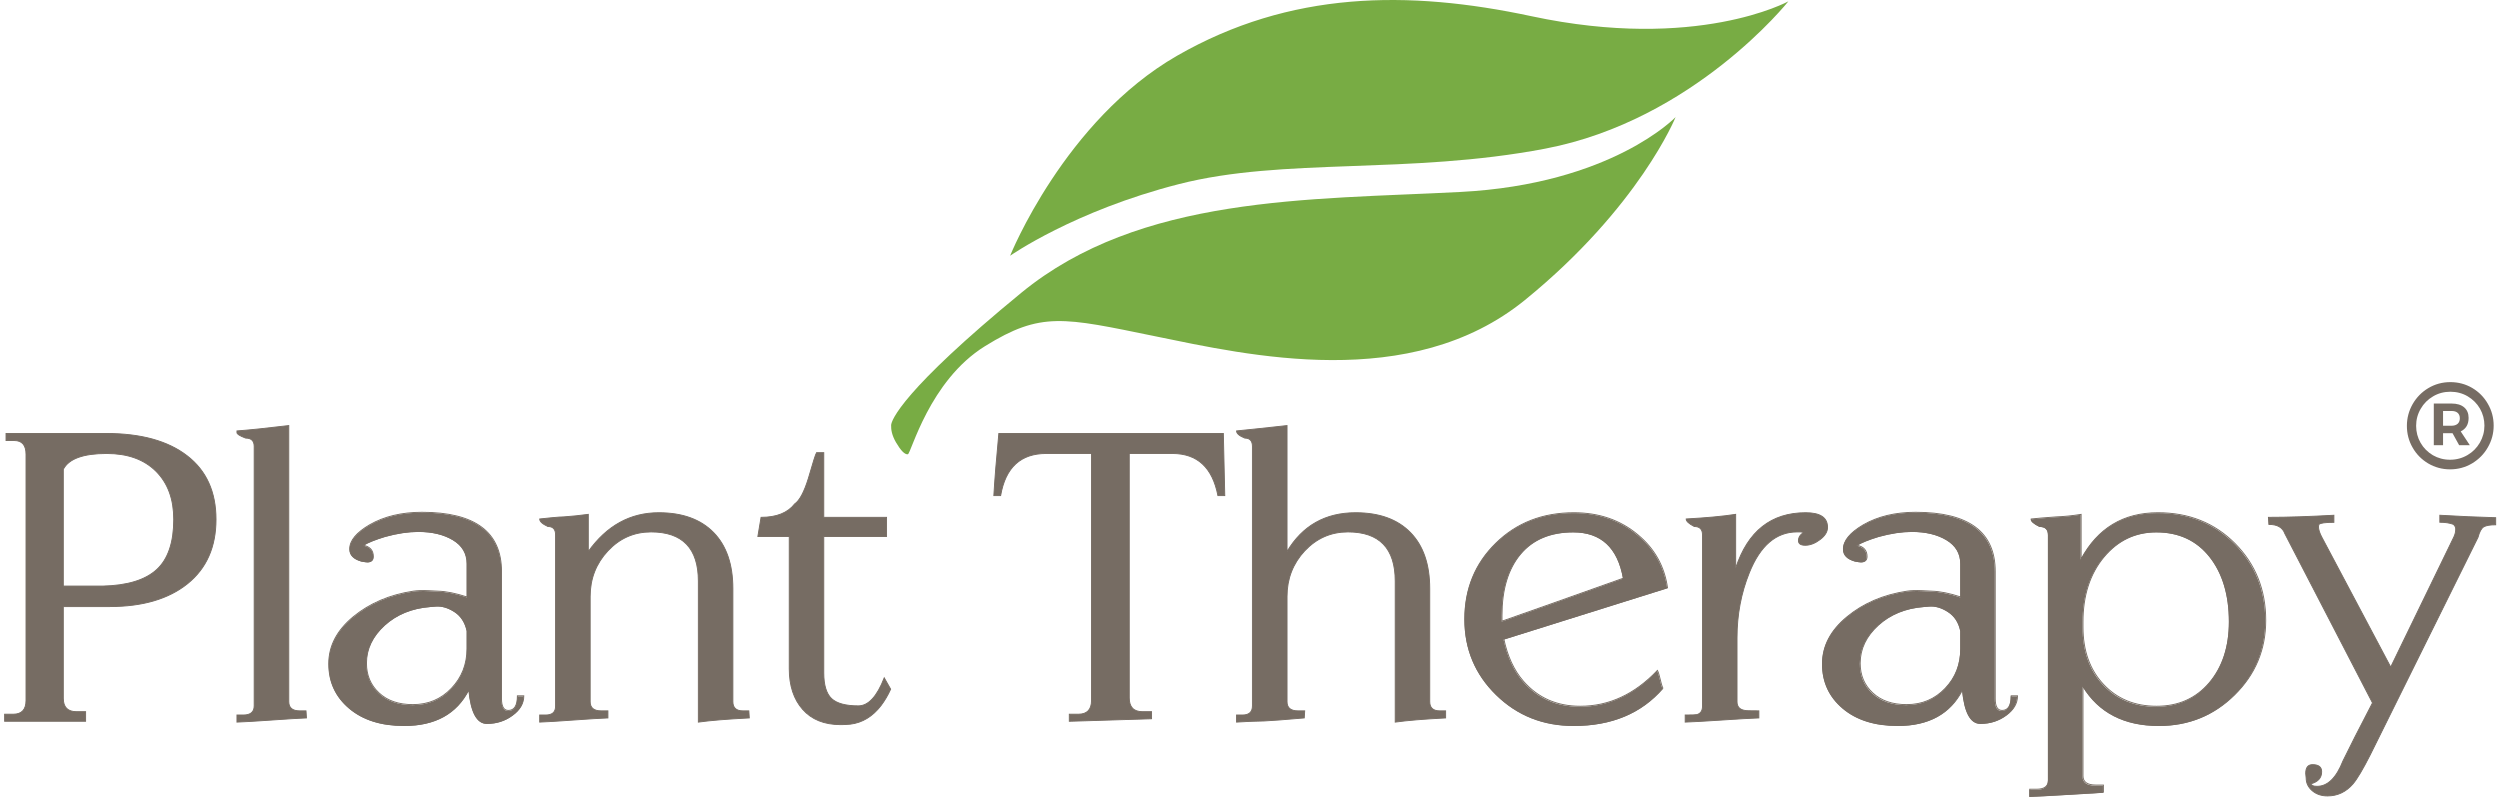
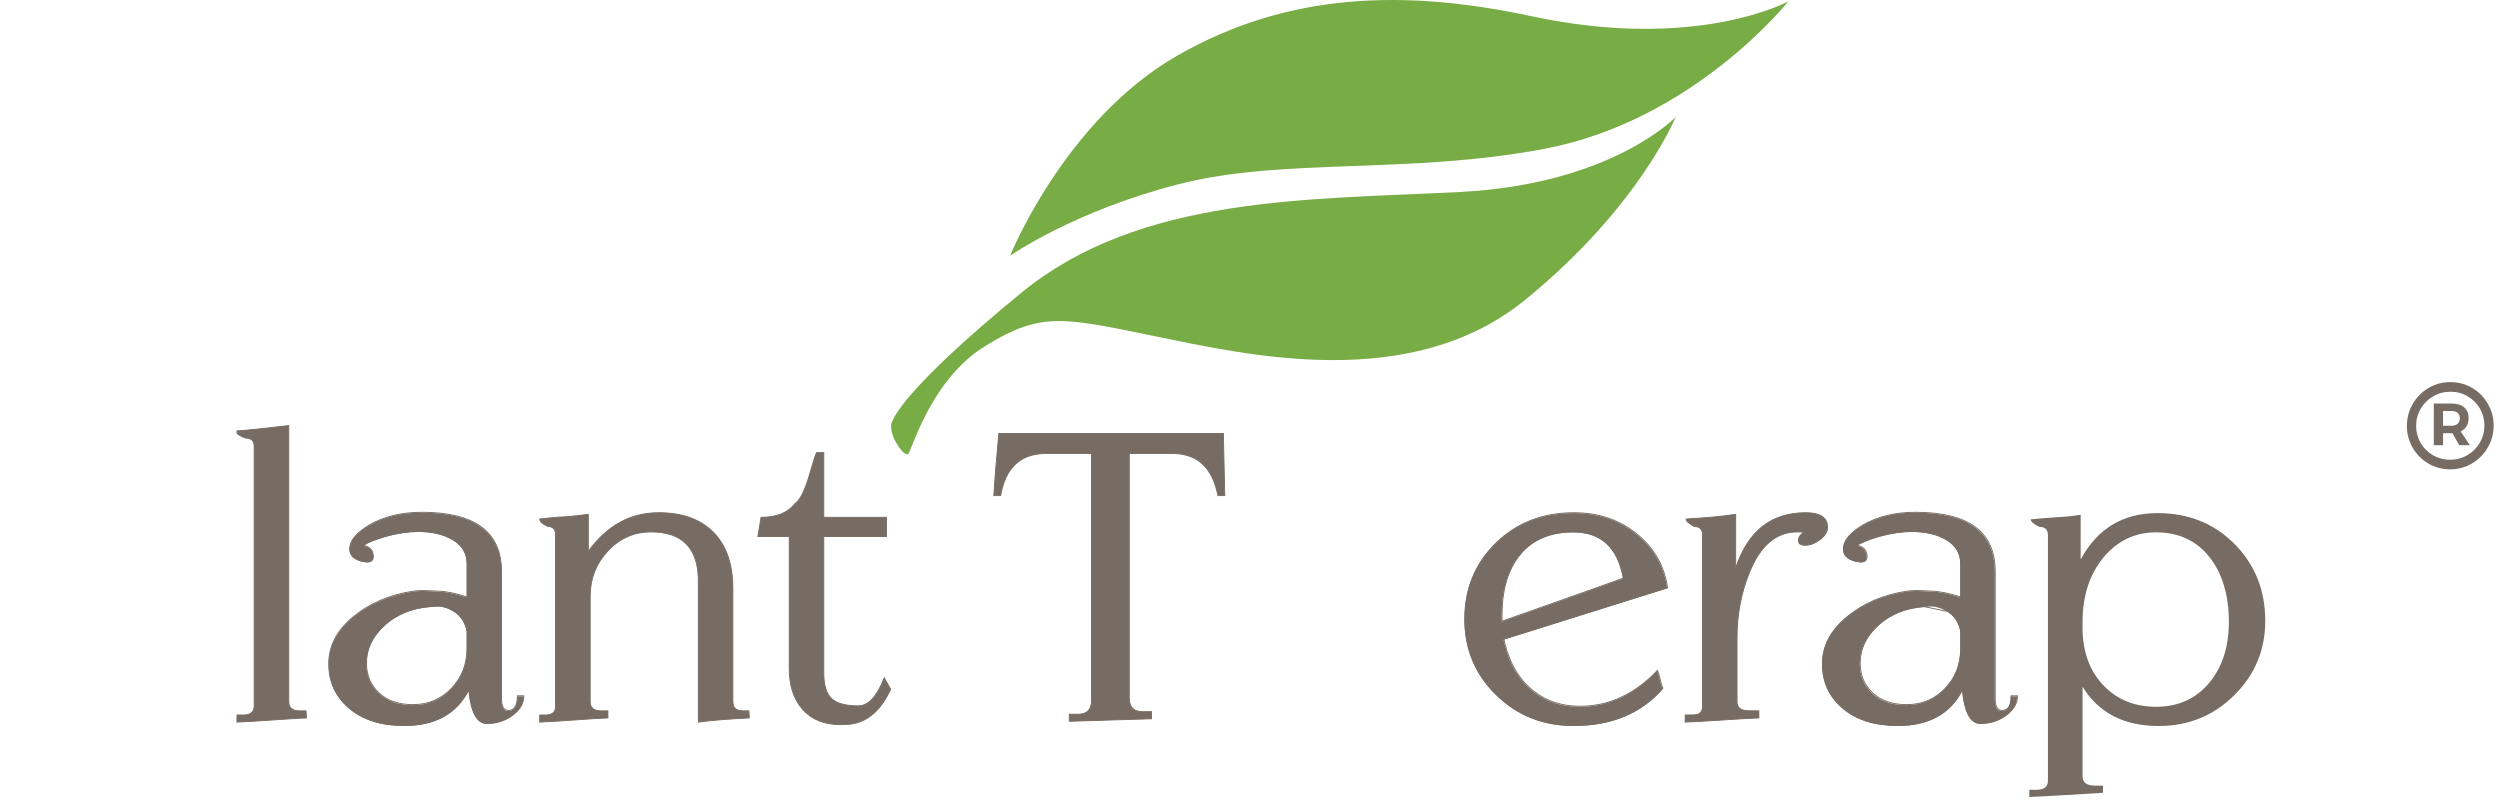
<svg xmlns="http://www.w3.org/2000/svg" width="131pt" height="42pt" viewBox="0 0 131 42" version="1.1">
  <g id="surface1">
-     <path style="fill-rule:nonzero;fill:rgb(46.275%,42.353%,38.824%);fill-opacity:1;stroke-width:0.2;stroke-linecap:butt;stroke-linejoin:miter;stroke:rgb(46.275%,42.353%,38.824%);stroke-opacity:1;stroke-miterlimit:4;" d="M 13.595 125.865 L 22.017 125.865 C 27.318 125.753 31.193 124.569 33.643 122.329 C 36.092 120.09 37.309 116.49 37.309 111.547 C 37.309 107.18 36.044 103.741 33.498 101.197 C 30.936 98.654 27.414 97.39 22.898 97.39 C 17.87 97.39 14.764 98.526 13.595 100.781 Z M 13.595 130.264 L 13.595 149.972 C 13.595 151.876 14.539 152.836 16.429 152.836 L 18.383 152.836 L 18.383 154.899 L 0.993 154.899 L 0.993 153.379 L 2.85 153.379 C 4.676 153.379 5.588 152.388 5.588 150.42 L 5.588 97.566 C 5.588 95.598 4.74 94.606 3.058 94.606 L 1.297 94.606 L 1.297 93.087 L 22.77 93.087 C 30.248 93.087 36.06 94.686 40.192 97.886 C 44.323 101.069 46.389 105.628 46.389 111.547 C 46.389 117.45 44.355 122.057 40.288 125.337 C 36.221 128.616 30.648 130.264 23.555 130.264 Z M 13.595 130.264 " transform="matrix(0.244,0,0,0.244,0,0)" />
    <path style="fill-rule:nonzero;fill:rgb(46.275%,42.353%,38.824%);fill-opacity:1;stroke-width:0.2;stroke-linecap:butt;stroke-linejoin:miter;stroke:rgb(46.275%,42.353%,38.824%);stroke-opacity:1;stroke-miterlimit:4;" d="M 50.888 92.911 L 50.888 92.543 C 53.354 92.367 57.069 91.983 62.017 91.391 L 62.017 150.692 C 62.017 152.004 62.802 152.66 64.355 152.66 L 65.716 152.66 L 65.812 154.179 C 64.195 154.243 61.729 154.387 58.398 154.627 C 55.083 154.867 52.57 155.011 50.888 155.075 L 50.888 153.555 L 52.249 153.555 C 53.818 153.555 54.587 152.9 54.587 151.588 L 54.587 95.87 C 54.587 94.67 53.979 94.078 52.746 94.078 C 51.497 93.599 50.888 93.215 50.888 92.911 Z M 50.888 92.911 " transform="matrix(0.244,0,0,0.244,0,0)" />
    <path style=" stroke:none;fill-rule:nonzero;fill:rgb(46.275%,42.353%,38.824%);fill-opacity:1;" d="M 24.465 34.016 L 24.465 33.078 C 24.367 32.625 24.148 32.289 23.809 32.07 C 23.469 31.852 23.137 31.758 22.82 31.785 L 22.535 31.809 C 21.582 31.883 20.789 32.207 20.152 32.781 C 19.52 33.359 19.199 34.023 19.199 34.781 C 19.199 35.41 19.418 35.93 19.855 36.336 C 20.293 36.746 20.883 36.949 21.629 36.949 C 22.438 36.949 23.113 36.664 23.652 36.094 C 24.191 35.527 24.465 34.836 24.465 34.016 Z M 24.559 36.184 C 23.922 37.422 22.797 38.043 21.176 38.043 C 19.969 38.043 19.012 37.738 18.297 37.133 C 17.582 36.527 17.223 35.754 17.223 34.805 C 17.223 33.871 17.652 33.051 18.508 32.344 C 19.367 31.637 20.414 31.188 21.652 31 C 21.859 30.969 22.129 30.961 22.465 30.977 L 22.938 31 C 23.383 31.012 23.891 31.117 24.465 31.305 L 24.465 29.555 C 24.465 29.016 24.223 28.602 23.738 28.309 C 23.254 28.016 22.645 27.871 21.914 27.871 C 21.391 27.871 20.812 27.957 20.176 28.133 C 19.652 28.293 19.273 28.445 19.035 28.594 C 19.383 28.664 19.559 28.863 19.559 29.184 C 19.559 29.371 19.453 29.469 19.246 29.469 C 19.199 29.469 19.098 29.453 18.938 29.426 C 18.523 29.309 18.32 29.098 18.32 28.789 C 18.32 28.352 18.668 27.93 19.367 27.52 C 20.129 27.082 21.043 26.863 22.105 26.863 C 24.883 26.863 26.273 27.898 26.273 29.969 L 26.273 36.641 C 26.273 37.051 26.395 37.254 26.629 37.254 C 26.949 37.254 27.105 37 27.105 36.488 L 27.441 36.488 C 27.441 36.879 27.246 37.215 26.855 37.5 C 26.469 37.789 26.02 37.934 25.512 37.934 C 24.988 37.934 24.672 37.352 24.559 36.184 Z M 24.559 36.184 " />
    <path style="fill:none;stroke-width:0.2;stroke-linecap:butt;stroke-linejoin:miter;stroke:rgb(46.275%,42.353%,38.824%);stroke-opacity:1;stroke-miterlimit:4;" d="M 100.671 148.18 C 98.061 153.251 93.45 155.795 86.805 155.795 C 81.857 155.795 77.934 154.547 75.003 152.068 C 72.073 149.588 70.6 146.421 70.6 142.533 C 70.6 138.71 72.361 135.351 75.868 132.455 C 79.391 129.56 83.682 127.72 88.758 126.952 C 89.607 126.824 90.712 126.792 92.089 126.856 L 94.026 126.952 C 95.852 127 97.933 127.432 100.287 128.2 L 100.287 121.033 C 100.287 118.826 99.294 117.13 97.309 115.93 C 95.323 114.731 92.825 114.139 89.831 114.139 C 87.685 114.139 85.315 114.491 82.705 115.211 C 80.56 115.866 79.006 116.49 78.03 117.098 C 79.455 117.386 80.175 118.202 80.175 119.514 C 80.175 120.282 79.743 120.682 78.894 120.682 C 78.702 120.682 78.286 120.618 77.629 120.506 C 75.932 120.026 75.099 119.162 75.099 117.898 C 75.099 116.106 76.524 114.379 79.391 112.699 C 82.513 110.907 86.26 110.012 90.616 110.012 C 102.001 110.012 107.701 114.251 107.701 122.729 L 107.701 150.052 C 107.701 151.732 108.197 152.564 109.158 152.564 C 110.471 152.564 111.112 151.524 111.112 149.428 L 112.489 149.428 C 112.489 151.028 111.688 152.404 110.087 153.571 C 108.502 154.755 106.66 155.347 104.579 155.347 C 102.433 155.347 101.136 152.964 100.671 148.18 M 100.287 139.302 L 100.287 135.463 C 99.887 133.607 98.99 132.231 97.597 131.336 C 96.204 130.44 94.843 130.056 93.546 130.168 L 92.377 130.264 C 88.47 130.568 85.219 131.895 82.609 134.247 C 80.015 136.615 78.702 139.334 78.702 142.438 C 78.702 145.013 79.599 147.141 81.392 148.804 C 83.186 150.484 85.604 151.316 88.662 151.316 C 91.977 151.316 94.747 150.148 96.957 147.812 C 99.166 145.493 100.287 142.661 100.287 139.302 Z M 100.287 139.302 " transform="matrix(0.244,0,0,0.244,0,0)" />
    <path style="fill-rule:nonzero;fill:rgb(46.275%,42.353%,38.824%);fill-opacity:1;stroke-width:0.2;stroke-linecap:butt;stroke-linejoin:miter;stroke:rgb(46.275%,42.353%,38.824%);stroke-opacity:1;stroke-miterlimit:4;" d="M 157.388 150.692 C 157.388 152.004 158.109 152.66 159.534 152.66 L 160.815 152.66 L 160.911 154.179 C 156.155 154.419 152.504 154.723 149.974 155.075 L 149.974 124.793 C 149.974 117.754 146.58 114.235 139.822 114.235 C 136.172 114.235 133.081 115.594 130.551 118.298 C 128.005 121.017 126.74 124.297 126.74 128.104 L 126.74 150.692 C 126.74 152.004 127.525 152.66 129.078 152.66 L 130.551 152.66 L 130.551 154.179 C 128.918 154.243 126.484 154.387 123.217 154.627 C 119.967 154.867 117.533 155.011 115.9 155.075 L 115.9 153.555 L 117.165 153.555 C 118.606 153.555 119.31 152.932 119.31 151.668 L 119.31 114.859 C 119.31 113.659 118.766 113.067 117.661 113.067 C 116.492 112.523 115.9 111.995 115.9 111.451 C 116.492 111.387 117.357 111.307 118.542 111.179 C 119.711 111.067 120.559 111.003 121.072 111.003 C 122.769 110.891 124.53 110.699 126.34 110.459 L 126.34 118.442 C 130.311 112.891 135.355 110.108 141.472 110.108 C 146.548 110.108 150.471 111.531 153.241 114.363 C 156.011 117.194 157.388 121.209 157.388 126.408 Z M 157.388 150.692 " transform="matrix(0.244,0,0,0.244,0,0)" />
    <path style="fill-rule:nonzero;fill:rgb(46.275%,42.353%,38.824%);fill-opacity:1;stroke-width:0.2;stroke-linecap:butt;stroke-linejoin:miter;stroke:rgb(46.275%,42.353%,38.824%);stroke-opacity:1;stroke-miterlimit:4;" d="M 176.908 144.501 C 176.908 147.141 177.468 148.964 178.573 150.02 C 179.678 151.06 181.599 151.588 184.338 151.588 C 186.483 151.588 188.341 149.588 189.894 145.573 L 191.271 148.004 C 190.679 149.316 189.99 150.468 189.221 151.492 C 187.396 153.875 185.17 155.219 182.576 155.523 C 181.856 155.587 181.167 155.619 180.527 155.619 C 177.004 155.619 174.298 154.515 172.376 152.34 C 170.455 150.164 169.494 147.253 169.494 143.605 L 169.494 115.211 L 162.753 115.211 L 163.441 111.099 C 166.756 111.099 169.174 110.14 170.663 108.22 C 171.704 107.516 172.68 105.692 173.593 102.765 C 174.57 99.358 175.162 97.502 175.354 97.214 L 176.908 97.214 L 176.908 111.099 L 190.39 111.099 L 190.39 115.211 L 176.908 115.211 Z M 176.908 144.501 " transform="matrix(0.244,0,0,0.244,0,0)" />
    <path style="fill-rule:nonzero;fill:rgb(46.275%,42.353%,38.824%);fill-opacity:1;stroke-width:0.2;stroke-linecap:butt;stroke-linejoin:miter;stroke:rgb(46.275%,42.353%,38.824%);stroke-opacity:1;stroke-miterlimit:4;" d="M 242.511 149.876 C 242.511 151.844 243.456 152.836 245.346 152.836 L 247.299 152.836 L 247.299 154.355 L 229.637 154.899 L 229.637 153.379 L 231.591 153.379 C 233.464 153.379 234.409 152.388 234.409 150.42 L 234.409 97.39 L 224.657 97.39 C 219.181 97.39 215.93 100.397 214.89 106.428 L 213.433 106.428 C 213.625 103.037 213.977 98.59 214.505 93.087 L 262.719 93.087 L 263.024 106.428 L 261.551 106.428 C 260.382 100.397 257.131 97.39 251.783 97.39 L 242.511 97.39 Z M 242.511 149.876 " transform="matrix(0.244,0,0,0.244,0,0)" />
-     <path style="fill-rule:nonzero;fill:rgb(46.275%,42.353%,38.824%);fill-opacity:1;stroke-width:0.2;stroke-linecap:butt;stroke-linejoin:miter;stroke:rgb(46.275%,42.353%,38.824%);stroke-opacity:1;stroke-miterlimit:4;" d="M 307.042 150.692 C 307.042 152.004 307.763 152.66 309.188 152.66 L 310.453 152.66 L 310.453 154.179 C 305.777 154.419 302.159 154.723 299.629 155.075 L 299.629 124.793 C 299.629 117.754 296.234 114.235 289.477 114.235 C 285.826 114.235 282.735 115.594 280.189 118.298 C 277.659 121.017 276.394 124.297 276.394 128.104 L 276.394 150.692 C 276.394 152.004 277.179 152.66 278.732 152.66 L 280.189 152.66 L 280.093 154.179 C 279.325 154.243 277.499 154.387 274.633 154.627 C 272.295 154.803 270.438 154.899 269.076 154.899 C 268.804 154.899 267.635 154.947 265.554 155.075 L 265.554 153.555 L 266.819 153.555 C 268.26 153.555 268.964 152.9 268.964 151.588 L 268.964 95.87 C 268.964 94.67 268.42 94.078 267.315 94.078 C 266.146 93.599 265.554 93.087 265.554 92.543 C 267.956 92.319 271.574 91.919 276.394 91.391 L 276.394 118.442 C 279.709 112.891 284.625 110.108 291.126 110.108 C 296.202 110.108 300.125 111.531 302.895 114.363 C 305.665 117.194 307.042 121.209 307.042 126.408 Z M 307.042 150.692 " transform="matrix(0.244,0,0,0.244,0,0)" />
    <path style=" stroke:none;fill-rule:nonzero;fill:rgb(46.275%,42.353%,38.824%);fill-opacity:1;" d="M 78.688 32.574 C 80.102 32.078 82.223 31.328 85.047 30.32 C 84.762 28.703 83.887 27.895 82.43 27.895 C 81.238 27.895 80.316 28.277 79.664 29.051 C 79.016 29.824 78.688 30.898 78.688 32.27 Z M 87.121 36.094 C 85.992 37.395 84.438 38.043 82.453 38.043 C 80.848 38.043 79.496 37.504 78.391 36.422 C 77.289 35.344 76.738 34.023 76.738 32.465 C 76.738 30.875 77.281 29.547 78.367 28.484 C 79.453 27.418 80.816 26.887 82.453 26.887 C 83.77 26.887 84.891 27.273 85.809 28.047 C 86.684 28.773 87.199 29.699 87.359 30.824 L 78.785 33.516 C 78.977 34.418 79.316 35.156 79.809 35.723 C 80.57 36.598 81.562 37.035 82.785 37.035 C 84.293 37.035 85.645 36.41 86.832 35.156 C 86.883 35.258 86.93 35.414 86.977 35.625 C 87.023 35.836 87.07 35.992 87.121 36.094 Z M 87.121 36.094 " />
    <path style="fill:none;stroke-width:0.2;stroke-linecap:butt;stroke-linejoin:miter;stroke:rgb(46.275%,42.353%,38.824%);stroke-opacity:1;stroke-miterlimit:4;" d="M 357.13 147.812 C 352.502 153.14 346.129 155.795 337.995 155.795 C 331.414 155.795 325.873 153.587 321.342 149.156 C 316.826 144.741 314.568 139.334 314.568 132.951 C 314.568 126.44 316.794 121.001 321.246 116.65 C 325.697 112.283 331.286 110.108 337.995 110.108 C 343.391 110.108 347.987 111.691 351.75 114.859 C 355.337 117.834 357.45 121.625 358.107 126.233 L 322.959 137.254 C 323.744 140.95 325.137 143.973 327.154 146.293 C 330.277 149.876 334.344 151.668 339.356 151.668 C 345.537 151.668 351.077 149.108 355.945 143.973 C 356.153 144.389 356.345 145.029 356.538 145.893 C 356.73 146.757 356.922 147.397 357.13 147.812 M 322.559 133.399 C 328.355 131.368 337.05 128.296 348.627 124.169 C 347.458 117.546 343.872 114.235 337.899 114.235 C 333.015 114.235 329.236 115.802 326.562 118.97 C 323.904 122.137 322.559 126.536 322.559 132.151 Z M 322.559 133.399 " transform="matrix(0.244,0,0,0.244,0,0)" />
    <path style="fill-rule:nonzero;fill:rgb(46.275%,42.353%,38.824%);fill-opacity:1;stroke-width:0.2;stroke-linecap:butt;stroke-linejoin:miter;stroke:rgb(46.275%,42.353%,38.824%);stroke-opacity:1;stroke-miterlimit:4;" d="M 373.031 150.692 C 373.031 151.764 373.591 152.388 374.696 152.564 C 374.824 152.628 375.833 152.66 377.722 152.66 L 377.722 154.179 C 375.961 154.243 373.335 154.387 369.812 154.627 C 366.305 154.867 363.663 155.011 361.902 155.075 L 361.902 153.555 C 363.343 153.555 364.192 153.523 364.448 153.459 C 365.232 153.219 365.617 152.628 365.617 151.668 L 365.617 114.859 C 365.617 113.659 365.024 113.067 363.855 113.067 C 362.686 112.459 362.11 111.931 362.11 111.451 C 366.401 111.211 369.94 110.891 372.742 110.459 L 372.742 122.025 C 375.352 114.075 380.364 110.108 387.778 110.108 C 390.901 110.108 392.47 111.147 392.47 113.243 C 392.47 114.203 391.925 115.083 390.853 115.882 C 389.78 116.698 388.723 117.098 387.682 117.098 C 386.705 117.098 386.225 116.762 386.225 116.106 C 386.225 115.387 386.609 114.795 387.394 114.315 C 387.25 114.315 387.026 114.283 386.705 114.235 L 385.921 114.235 C 381.437 114.235 378.01 117.162 375.673 123.001 C 373.911 127.368 373.031 132.023 373.031 136.983 Z M 373.031 150.692 " transform="matrix(0.244,0,0,0.244,0,0)" />
    <path style=" stroke:none;fill-rule:nonzero;fill:rgb(46.275%,42.353%,38.824%);fill-opacity:1;" d="M 102.719 34.016 L 102.719 33.078 C 102.625 32.625 102.406 32.289 102.062 32.07 C 101.723 31.852 101.395 31.758 101.074 31.785 L 100.789 31.809 C 99.836 31.883 99.043 32.207 98.406 32.781 C 97.773 33.359 97.453 34.023 97.453 34.781 C 97.453 35.41 97.672 35.93 98.109 36.336 C 98.547 36.746 99.137 36.949 99.883 36.949 C 100.695 36.949 101.367 36.664 101.91 36.094 C 102.449 35.527 102.719 34.836 102.719 34.016 Z M 102.812 36.184 C 102.18 37.422 101.051 38.043 99.434 38.043 C 98.227 38.043 97.266 37.738 96.551 37.133 C 95.836 36.527 95.477 35.754 95.477 34.805 C 95.477 33.871 95.906 33.051 96.766 32.344 C 97.621 31.637 98.668 31.188 99.906 31 C 100.113 30.969 100.383 30.961 100.719 30.977 L 101.195 31 C 101.641 31.012 102.148 31.117 102.719 31.305 L 102.719 29.555 C 102.719 29.016 102.477 28.602 101.992 28.309 C 101.508 28.016 100.898 27.871 100.172 27.871 C 99.645 27.871 99.066 27.957 98.43 28.133 C 97.906 28.293 97.527 28.445 97.289 28.594 C 97.637 28.664 97.812 28.863 97.812 29.184 C 97.812 29.371 97.711 29.469 97.504 29.469 C 97.453 29.469 97.352 29.453 97.195 29.426 C 96.781 29.309 96.574 29.098 96.574 28.789 C 96.574 28.352 96.922 27.93 97.621 27.52 C 98.383 27.082 99.297 26.863 100.359 26.863 C 103.141 26.863 104.527 27.898 104.527 29.969 L 104.527 36.641 C 104.527 37.051 104.648 37.254 104.887 37.254 C 105.203 37.254 105.363 37 105.363 36.488 L 105.695 36.488 C 105.695 36.879 105.5 37.215 105.113 37.5 C 104.723 37.789 104.273 37.934 103.766 37.934 C 103.242 37.934 102.926 37.352 102.812 36.184 Z M 102.812 36.184 " />
-     <path style="fill:none;stroke-width:0.2;stroke-linecap:butt;stroke-linejoin:miter;stroke:rgb(46.275%,42.353%,38.824%);stroke-opacity:1;stroke-miterlimit:4;" d="M 421.453 148.18 C 418.859 153.251 414.231 155.795 407.602 155.795 C 402.654 155.795 398.715 154.547 395.784 152.068 C 392.854 149.588 391.381 146.421 391.381 142.533 C 391.381 138.71 393.142 135.351 396.665 132.455 C 400.172 129.56 404.463 127.72 409.539 126.952 C 410.388 126.824 411.493 126.792 412.87 126.856 L 414.824 126.952 C 416.649 127 418.731 127.432 421.068 128.2 L 421.068 121.033 C 421.068 118.826 420.076 117.13 418.09 115.93 C 416.105 114.731 413.607 114.139 410.628 114.139 C 408.467 114.139 406.097 114.491 403.487 115.211 C 401.341 115.866 399.788 116.49 398.811 117.098 C 400.236 117.386 400.957 118.202 400.957 119.514 C 400.957 120.282 400.54 120.682 399.692 120.682 C 399.483 120.682 399.067 120.618 398.427 120.506 C 396.729 120.026 395.881 119.162 395.881 117.898 C 395.881 116.106 397.306 114.379 400.172 112.699 C 403.294 110.907 407.041 110.012 411.397 110.012 C 422.798 110.012 428.482 114.251 428.482 122.729 L 428.482 150.052 C 428.482 151.732 428.979 152.564 429.955 152.564 C 431.253 152.564 431.909 151.524 431.909 149.428 L 433.27 149.428 C 433.27 151.028 432.469 152.404 430.884 153.571 C 429.283 154.755 427.441 155.347 425.36 155.347 C 423.214 155.347 421.917 152.964 421.453 148.18 M 421.068 139.302 L 421.068 135.463 C 420.684 133.607 419.787 132.231 418.378 131.336 C 416.985 130.44 415.64 130.056 414.327 130.168 L 413.158 130.264 C 409.251 130.568 406.001 131.895 403.391 134.247 C 400.796 136.615 399.483 139.334 399.483 142.438 C 399.483 145.013 400.38 147.141 402.174 148.804 C 403.967 150.484 406.385 151.316 409.443 151.316 C 412.774 151.316 415.528 150.148 417.754 147.812 C 419.964 145.493 421.068 142.661 421.068 139.302 Z M 421.068 139.302 " transform="matrix(0.244,0,0,0.244,0,0)" />
+     <path style="fill:none;stroke-width:0.2;stroke-linecap:butt;stroke-linejoin:miter;stroke:rgb(46.275%,42.353%,38.824%);stroke-opacity:1;stroke-miterlimit:4;" d="M 421.453 148.18 C 418.859 153.251 414.231 155.795 407.602 155.795 C 402.654 155.795 398.715 154.547 395.784 152.068 C 392.854 149.588 391.381 146.421 391.381 142.533 C 391.381 138.71 393.142 135.351 396.665 132.455 C 400.172 129.56 404.463 127.72 409.539 126.952 C 410.388 126.824 411.493 126.792 412.87 126.856 L 414.824 126.952 C 416.649 127 418.731 127.432 421.068 128.2 L 421.068 121.033 C 421.068 118.826 420.076 117.13 418.09 115.93 C 416.105 114.731 413.607 114.139 410.628 114.139 C 408.467 114.139 406.097 114.491 403.487 115.211 C 401.341 115.866 399.788 116.49 398.811 117.098 C 400.236 117.386 400.957 118.202 400.957 119.514 C 400.957 120.282 400.54 120.682 399.692 120.682 C 399.483 120.682 399.067 120.618 398.427 120.506 C 396.729 120.026 395.881 119.162 395.881 117.898 C 395.881 116.106 397.306 114.379 400.172 112.699 C 403.294 110.907 407.041 110.012 411.397 110.012 C 422.798 110.012 428.482 114.251 428.482 122.729 L 428.482 150.052 C 428.482 151.732 428.979 152.564 429.955 152.564 C 431.253 152.564 431.909 151.524 431.909 149.428 L 433.27 149.428 C 433.27 151.028 432.469 152.404 430.884 153.571 C 429.283 154.755 427.441 155.347 425.36 155.347 C 423.214 155.347 421.917 152.964 421.453 148.18 M 421.068 139.302 L 421.068 135.463 C 420.684 133.607 419.787 132.231 418.378 131.336 L 413.158 130.264 C 409.251 130.568 406.001 131.895 403.391 134.247 C 400.796 136.615 399.483 139.334 399.483 142.438 C 399.483 145.013 400.38 147.141 402.174 148.804 C 403.967 150.484 406.385 151.316 409.443 151.316 C 412.774 151.316 415.528 150.148 417.754 147.812 C 419.964 145.493 421.068 142.661 421.068 139.302 Z M 421.068 139.302 " transform="matrix(0.244,0,0,0.244,0,0)" />
    <path style=" stroke:none;fill-rule:nonzero;fill:rgb(46.275%,42.353%,38.824%);fill-opacity:1;" d="M 109.125 32.879 C 109.125 34.121 109.48 35.121 110.195 35.887 C 110.91 36.652 111.84 37.035 112.98 37.035 C 114.125 37.035 115.047 36.625 115.746 35.801 C 116.441 34.977 116.793 33.906 116.793 32.594 C 116.793 31.18 116.449 30.043 115.77 29.184 C 115.086 28.324 114.156 27.895 112.98 27.895 C 111.871 27.895 110.949 28.336 110.219 29.215 C 109.488 30.098 109.125 31.23 109.125 32.617 Z M 109.125 35.984 L 109.125 40.688 C 109.125 41.008 109.348 41.168 109.801 41.168 L 110.195 41.168 L 110.195 41.543 C 109.766 41.57 109.125 41.609 108.266 41.66 C 107.41 41.711 106.766 41.746 106.336 41.762 L 106.336 41.387 L 106.695 41.387 C 107.109 41.387 107.312 41.227 107.312 40.906 L 107.312 28.047 C 107.312 27.754 107.164 27.609 106.863 27.609 C 106.559 27.461 106.41 27.332 106.41 27.215 C 106.695 27.184 107.133 27.148 107.719 27.105 C 108.133 27.09 108.566 27.047 109.027 26.973 L 109.027 29.316 C 109.902 27.695 111.242 26.887 113.055 26.887 C 114.672 26.887 116.02 27.426 117.09 28.504 C 118.16 29.586 118.699 30.926 118.699 32.531 C 118.699 34.062 118.156 35.363 117.07 36.434 C 115.984 37.508 114.668 38.043 113.113 38.043 C 111.293 38.043 109.965 37.355 109.125 35.984 Z M 109.125 35.984 " />
-     <path style="fill:none;stroke-width:0.2;stroke-linecap:butt;stroke-linejoin:miter;stroke:rgb(46.275%,42.353%,38.824%);stroke-opacity:1;stroke-miterlimit:4;" d="M 447.329 147.365 L 447.329 166.625 C 447.329 167.937 448.242 168.593 450.099 168.593 L 451.717 168.593 L 451.717 170.128 C 449.955 170.24 447.329 170.4 443.806 170.608 C 440.3 170.816 437.658 170.96 435.896 171.024 L 435.896 169.488 L 437.369 169.488 C 439.067 169.488 439.899 168.833 439.899 167.521 L 439.899 114.859 C 439.899 113.659 439.291 113.067 438.058 113.067 C 436.809 112.459 436.2 111.931 436.2 111.451 C 437.369 111.323 439.163 111.179 441.565 111.003 C 443.262 110.939 445.039 110.763 446.929 110.459 L 446.929 120.058 C 450.516 113.419 456.008 110.108 463.438 110.108 C 470.067 110.108 475.592 112.315 479.979 116.73 C 484.366 121.161 486.576 126.648 486.576 133.223 C 486.576 139.494 484.35 144.821 479.899 149.204 C 475.447 153.603 470.051 155.795 463.678 155.795 C 456.216 155.795 450.772 152.98 447.329 147.365 M 447.329 134.647 C 447.329 139.734 448.786 143.829 451.717 146.965 C 454.647 150.1 458.458 151.668 463.134 151.668 C 467.825 151.668 471.604 149.988 474.471 146.613 C 477.321 143.237 478.762 138.854 478.762 133.479 C 478.762 127.688 477.353 123.033 474.567 119.514 C 471.764 115.994 467.953 114.235 463.134 114.235 C 458.586 114.235 454.807 116.042 451.813 119.642 C 448.818 123.257 447.329 127.896 447.329 133.575 Z M 447.329 134.647 " transform="matrix(0.244,0,0,0.244,0,0)" />
-     <path style="fill-rule:nonzero;fill:rgb(46.275%,42.353%,38.824%);fill-opacity:1;stroke-width:0.2;stroke-linecap:butt;stroke-linejoin:miter;stroke:rgb(46.275%,42.353%,38.824%);stroke-opacity:1;stroke-miterlimit:4;" d="M 523.966 112.155 L 523.966 110.651 C 528.001 110.891 531.988 111.067 535.959 111.179 L 535.959 112.699 C 534.726 112.699 533.862 112.859 533.381 113.147 C 532.885 113.451 532.484 114.187 532.164 115.387 L 509.026 162.082 C 507.457 165.169 506.224 167.265 505.311 168.337 C 503.822 170.064 501.996 170.928 499.851 170.928 C 498.538 170.928 497.449 170.56 496.568 169.808 C 495.703 169.057 495.255 168.161 495.255 167.073 L 495.159 166.097 C 495.159 164.833 495.655 164.209 496.632 164.209 C 497.929 164.209 498.586 164.721 498.586 165.729 C 498.586 167.041 497.801 167.921 496.232 168.337 C 496.296 168.449 496.424 168.577 496.632 168.689 C 496.824 168.817 497.145 168.865 497.609 168.865 C 499.883 168.865 501.74 167.041 503.165 163.41 C 504.526 160.594 506.64 156.451 509.506 150.948 L 490.675 114.587 C 490.211 113.275 489.074 112.619 487.249 112.619 L 487.153 111.099 C 491.316 111.099 496.008 110.939 501.212 110.651 L 501.212 112.171 C 499.386 112.171 498.313 112.315 497.993 112.619 L 497.897 113.067 C 497.897 113.723 498.153 114.523 498.682 115.483 L 513.413 143.253 L 526.992 115.291 C 527.248 114.747 527.376 114.187 527.376 113.595 C 527.376 113.243 527.216 112.907 526.88 112.603 C 526.111 112.315 525.135 112.155 523.966 112.155 Z M 523.966 112.155 " transform="matrix(0.244,0,0,0.244,0,0)" />
    <path style=" stroke:none;fill-rule:nonzero;fill:rgb(46.275%,42.353%,38.824%);fill-opacity:1;" d="M 128.016 22.309 L 128.457 22.309 C 128.598 22.309 128.703 22.273 128.781 22.207 C 128.855 22.141 128.895 22.043 128.895 21.918 C 128.895 21.793 128.855 21.699 128.781 21.633 C 128.703 21.566 128.598 21.535 128.457 21.535 L 128.016 21.535 Z M 129.25 22.332 C 129.18 22.449 129.074 22.543 128.941 22.605 L 129.418 23.328 L 128.859 23.328 L 128.512 22.699 L 128.016 22.699 L 128.016 23.328 L 127.531 23.328 L 127.531 21.145 L 128.457 21.145 C 128.742 21.145 128.965 21.211 129.121 21.344 C 129.277 21.477 129.355 21.66 129.355 21.898 C 129.355 22.07 129.32 22.215 129.25 22.332 Z M 129.293 23.848 C 129.57 23.688 129.785 23.469 129.945 23.195 C 130.102 22.922 130.184 22.625 130.184 22.301 C 130.184 21.98 130.105 21.684 129.949 21.41 C 129.793 21.141 129.574 20.926 129.305 20.766 C 129.031 20.605 128.727 20.527 128.398 20.527 C 128.066 20.527 127.762 20.609 127.492 20.77 C 127.219 20.93 127 21.148 126.844 21.422 C 126.684 21.695 126.605 21.992 126.605 22.316 C 126.605 22.637 126.684 22.934 126.84 23.207 C 126.996 23.477 127.211 23.691 127.48 23.852 C 127.75 24.008 128.051 24.09 128.383 24.09 C 128.715 24.09 129.02 24.008 129.293 23.848 Z M 129.543 20.328 C 129.887 20.531 130.164 20.809 130.363 21.16 C 130.566 21.508 130.668 21.891 130.668 22.301 C 130.668 22.711 130.566 23.09 130.363 23.441 C 130.164 23.793 129.887 24.07 129.539 24.281 C 129.188 24.488 128.805 24.594 128.383 24.594 C 127.969 24.594 127.586 24.488 127.238 24.285 C 126.891 24.078 126.617 23.801 126.418 23.449 C 126.219 23.102 126.121 22.723 126.121 22.316 C 126.121 21.906 126.223 21.527 126.422 21.176 C 126.625 20.824 126.898 20.543 127.246 20.336 C 127.594 20.129 127.977 20.023 128.398 20.023 C 128.812 20.023 129.195 20.125 129.543 20.328 Z M 129.543 20.328 " />
    <path style=" stroke:none;fill-rule:evenodd;fill:rgb(47.059%,67.451%,26.667%);fill-opacity:1;" d="M 52.93 13.402 C 52.93 13.402 55.781 6.301 61.691 2.914 C 67.598 -0.473 73.77 -0.535 80.242 0.848 C 88.918 2.707 93.711 0.07 93.711 0.07 C 93.711 0.07 88.762 6.301 80.973 7.789 C 73.785 9.16 67.27 8.242 61.773 9.648 C 56.277 11.051 52.93 13.402 52.93 13.402 Z M 52.93 13.402 " />
    <path style=" stroke:none;fill-rule:evenodd;fill:rgb(47.059%,67.451%,26.667%);fill-opacity:1;" d="M 47.57 23.805 C 47.738 23.785 48.684 19.953 51.617 18.137 C 54.551 16.32 55.699 16.629 60.535 17.621 C 65.367 18.609 73.918 20.594 79.91 15.719 C 85.902 10.844 87.801 6.137 87.801 6.137 C 87.801 6.137 84.457 9.648 76.523 10.059 C 68.59 10.473 59.746 10.227 53.508 15.348 C 47.27 20.469 46.703 22.027 46.695 22.281 C 46.688 22.52 46.734 22.805 46.949 23.18 C 47.203 23.613 47.41 23.824 47.57 23.805 Z M 47.57 23.805 " />
  </g>
</svg>